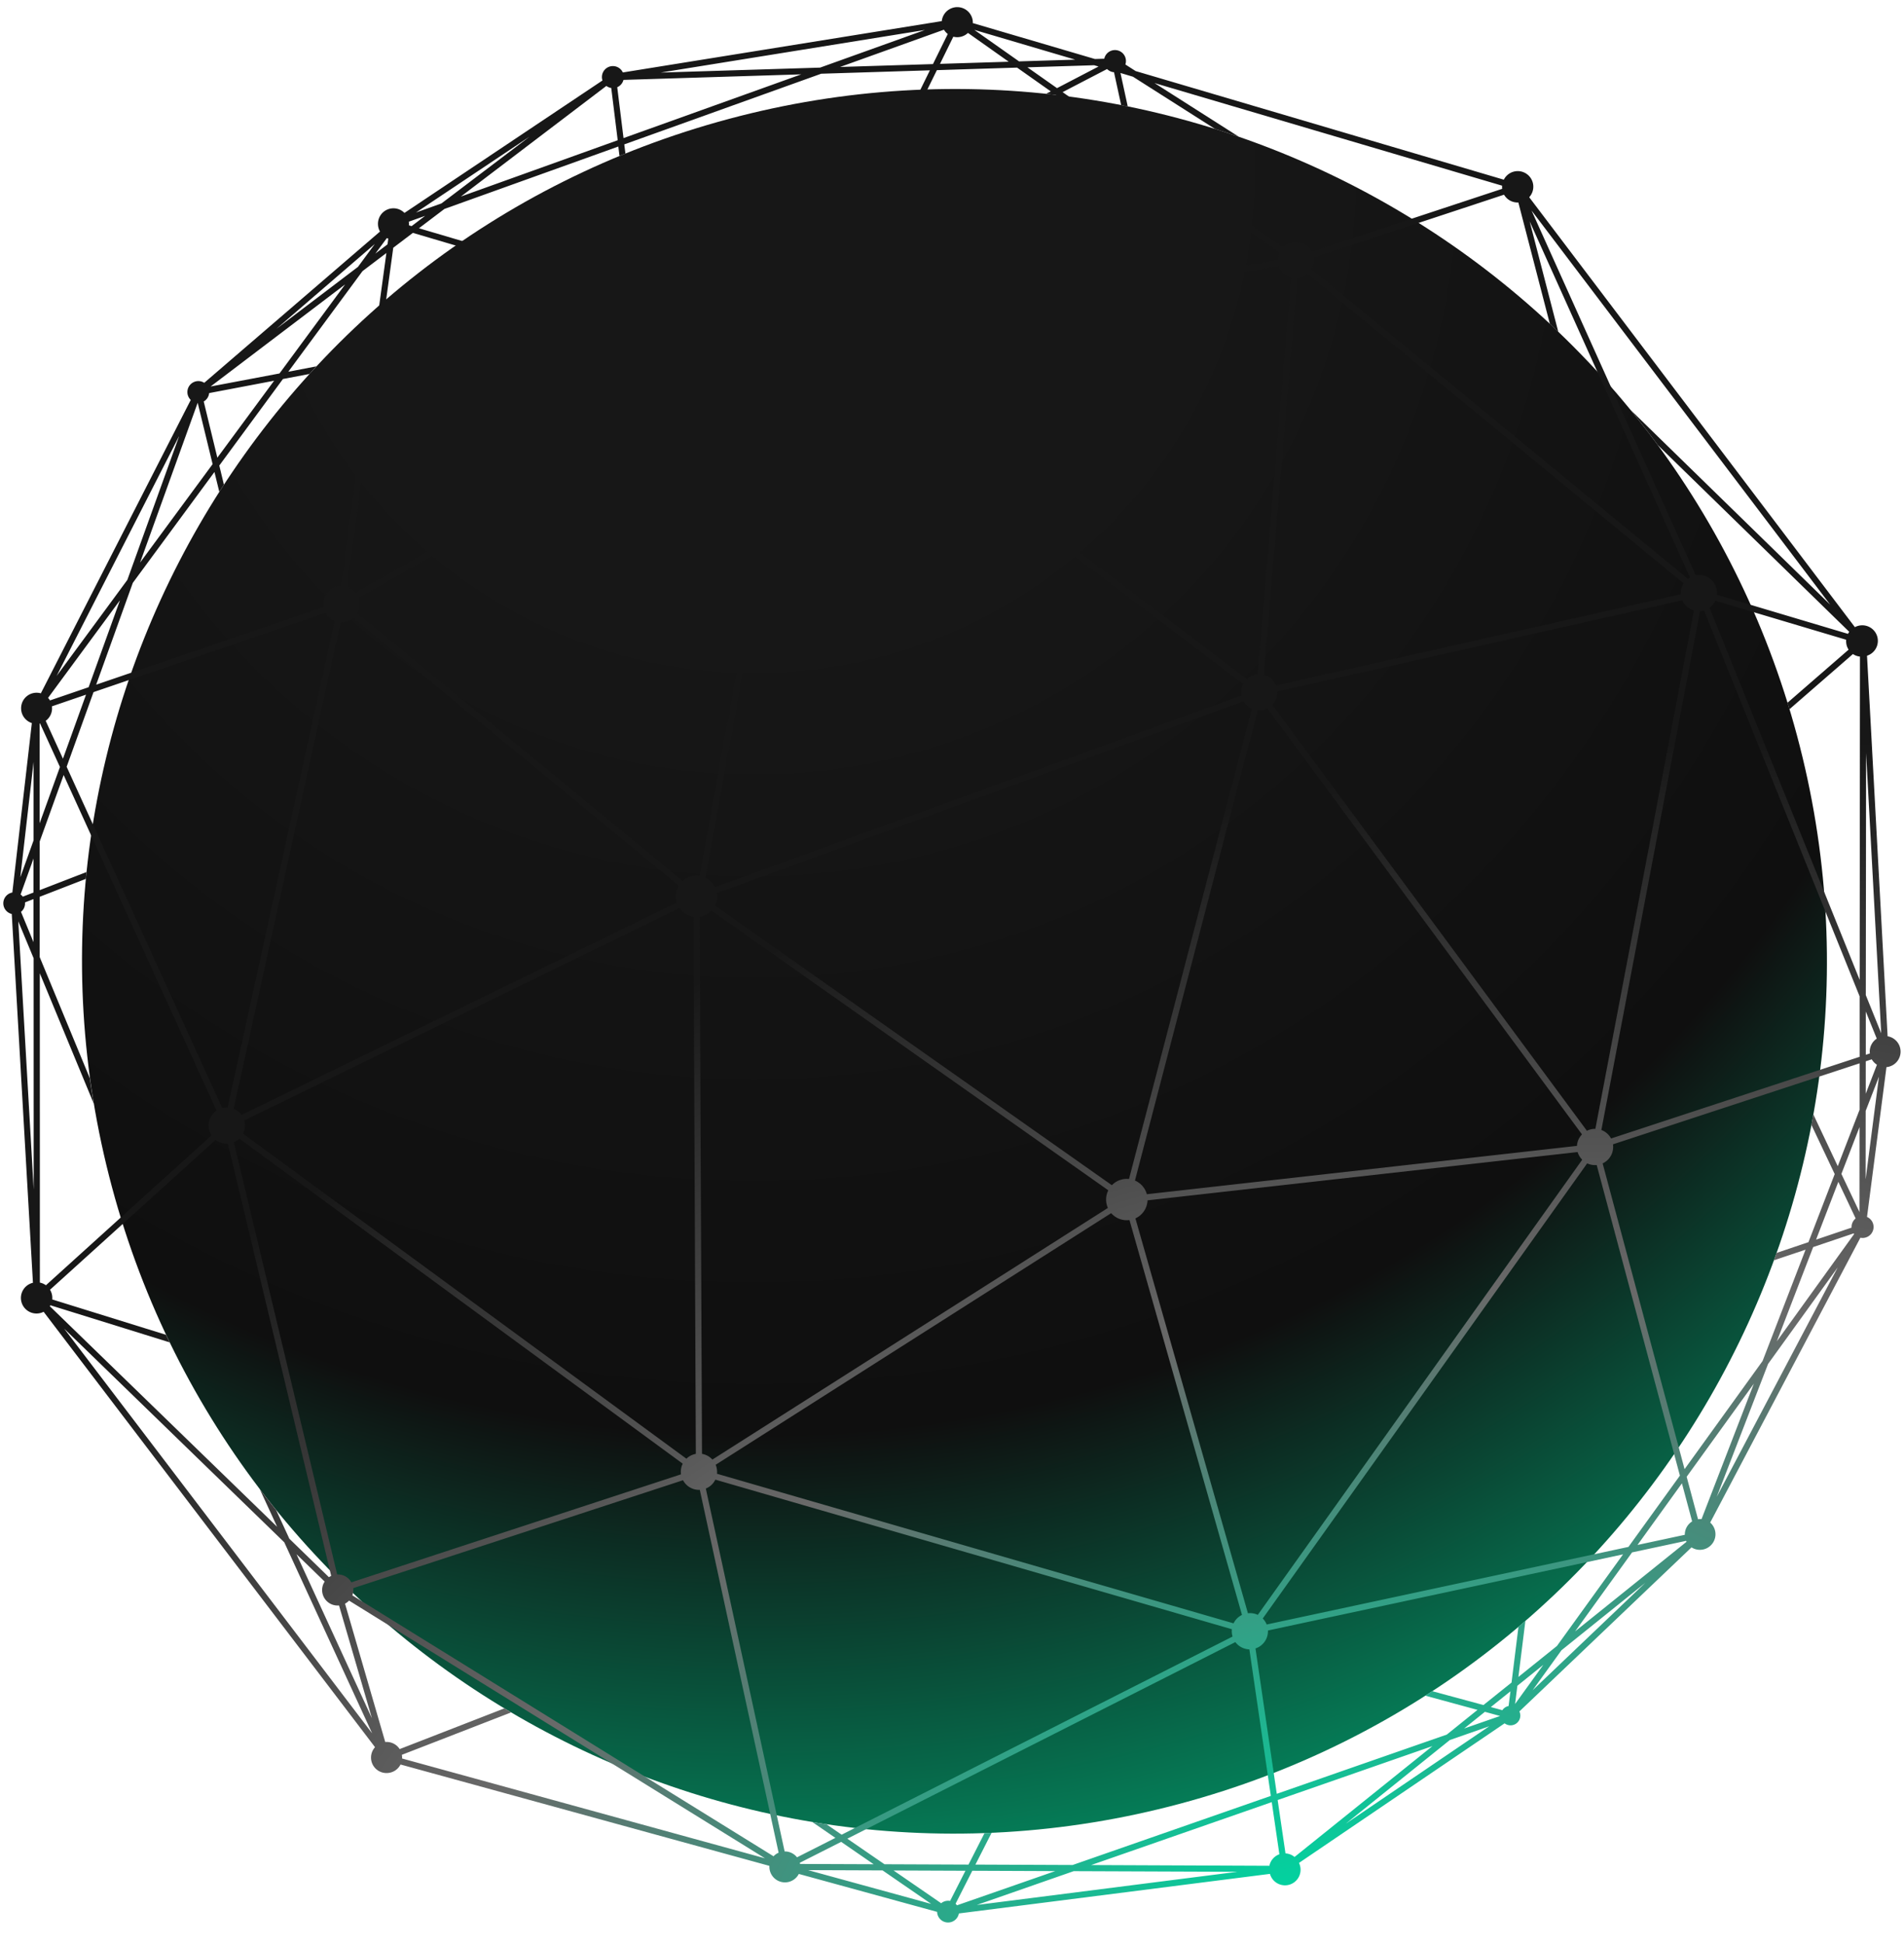
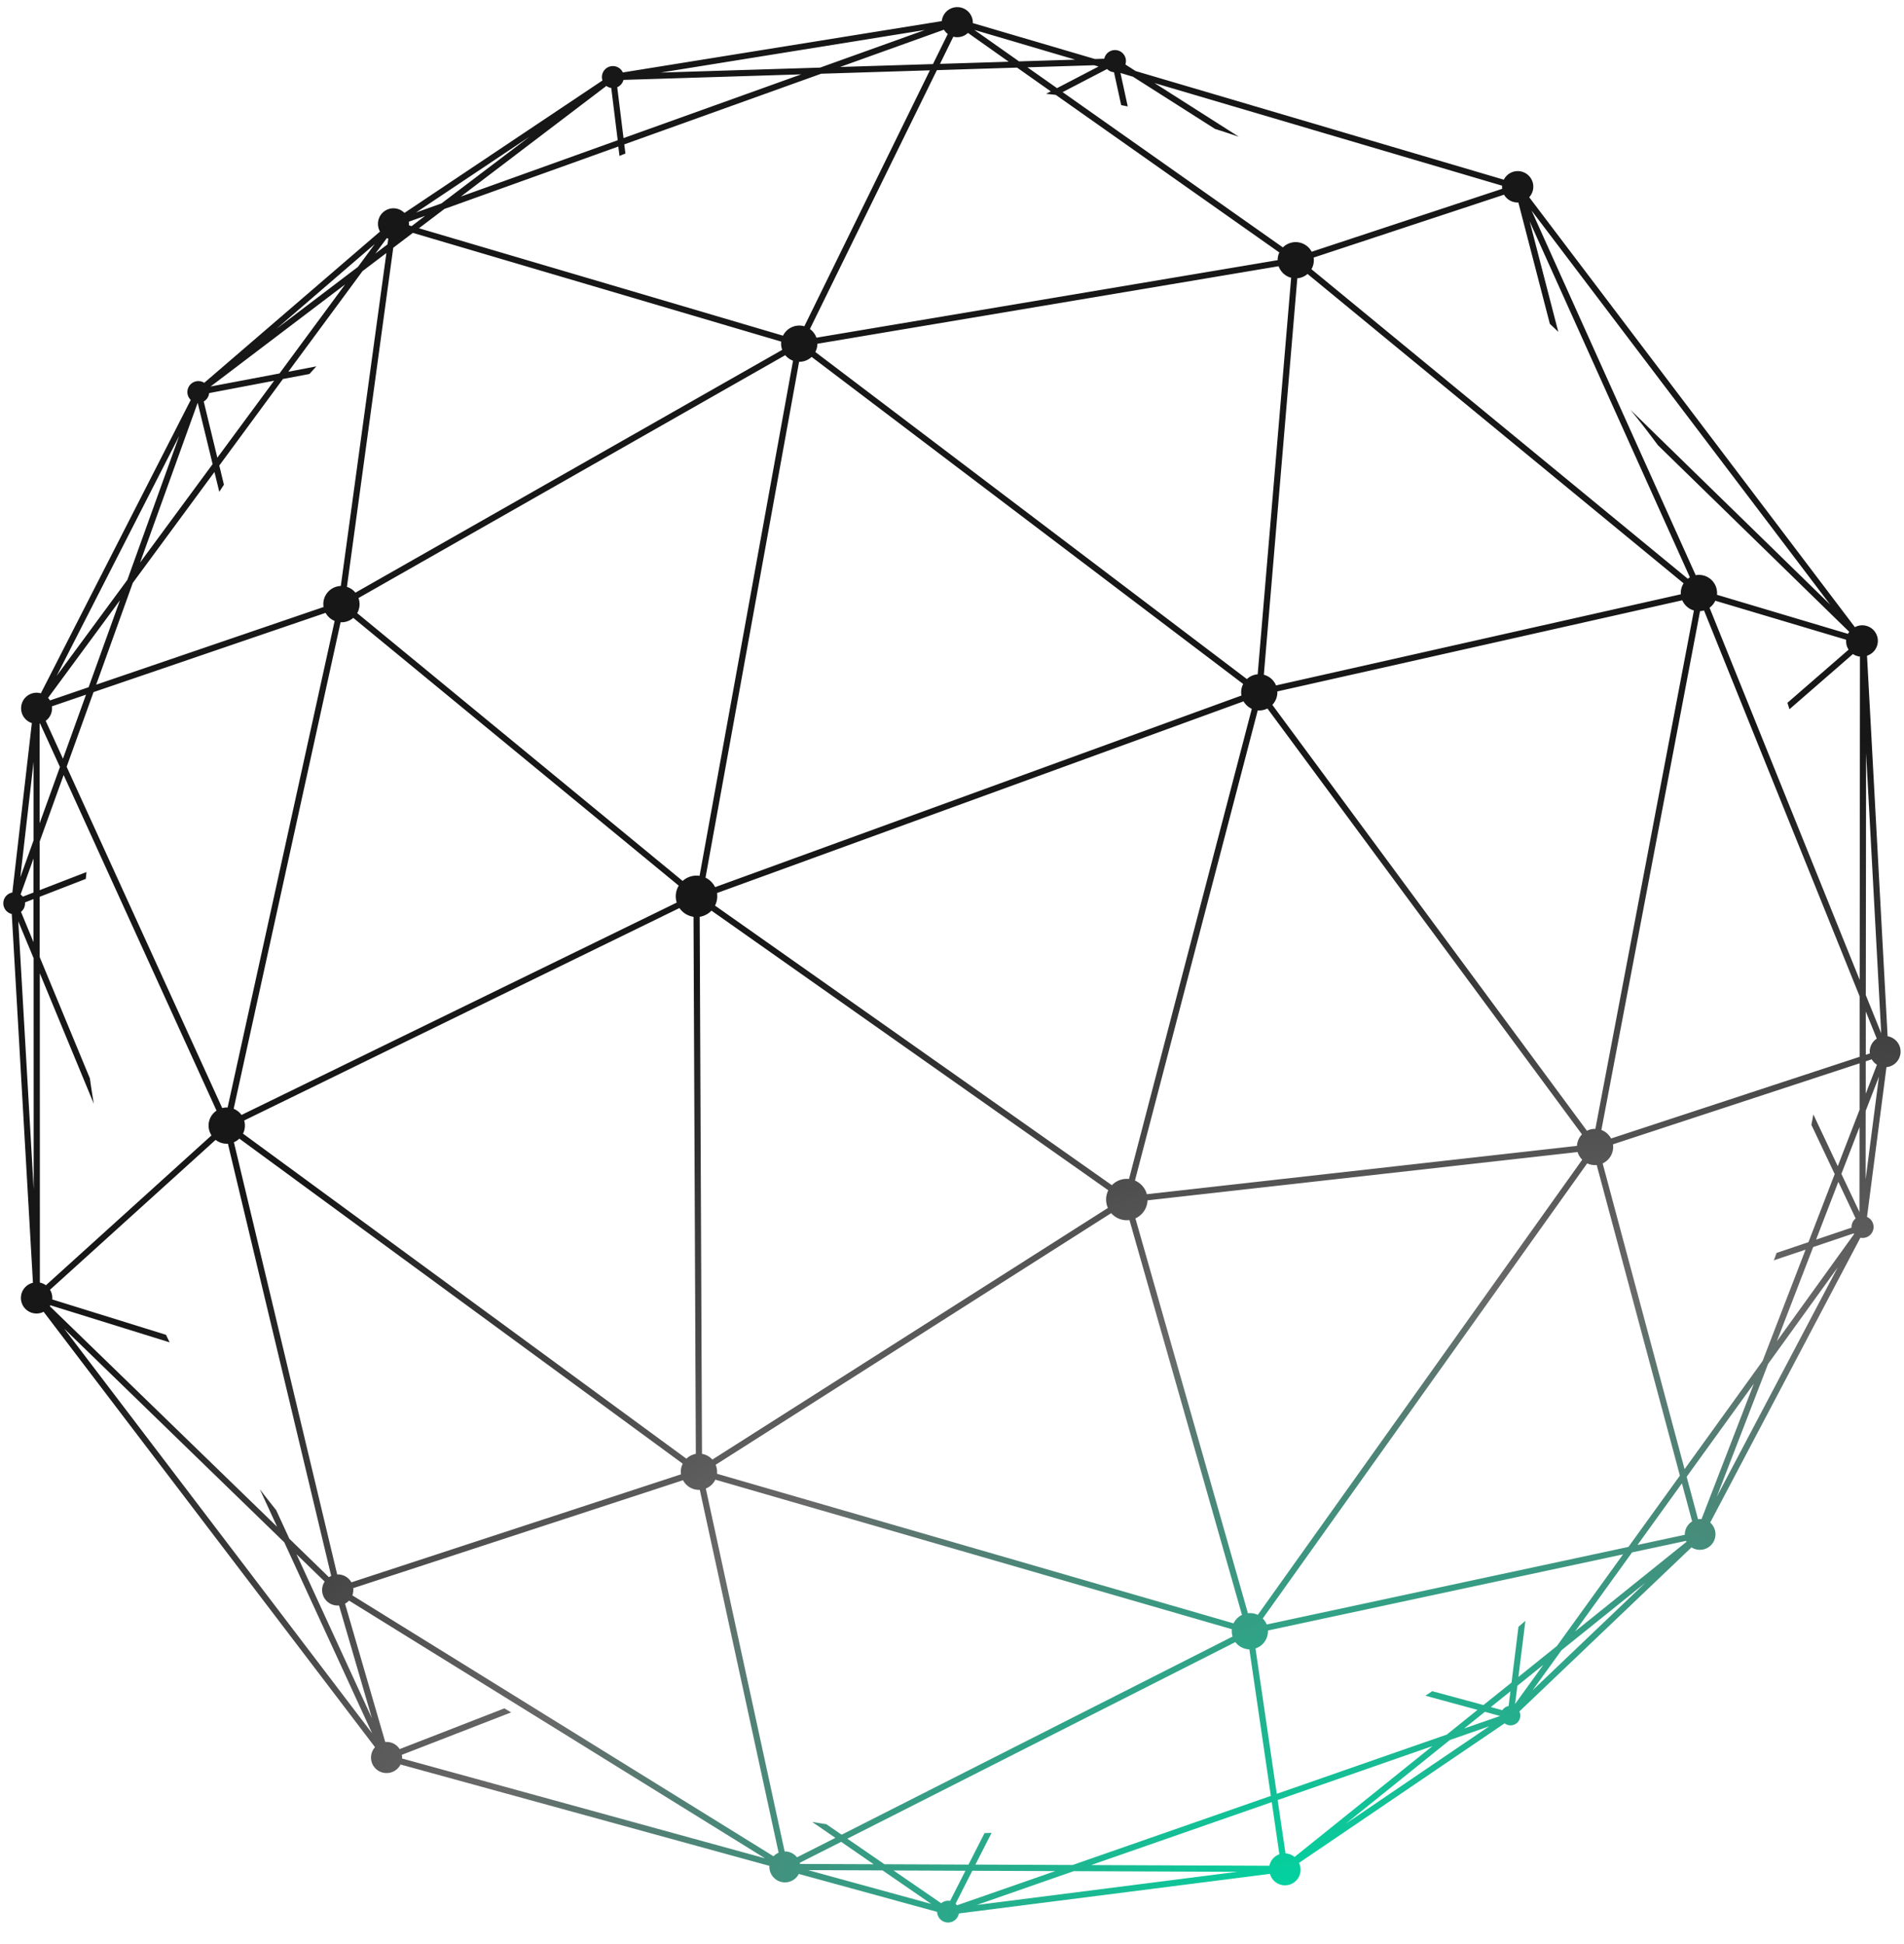
<svg xmlns="http://www.w3.org/2000/svg" width="330" height="337" fill="none">
-   <path d="M311.46 127.52C289.85 46.87 206.95-1 126.3 20.62 45.65 42.21-2.21 125.11 19.4 205.76 41 286.42 123.9 334.3 204.56 312.67c80.65-21.6 128.5-104.5 106.9-185.15Z" fill="url(#a)" />
  <path fill-rule="evenodd" clip-rule="evenodd" d="M162.42 331.43a1.9 1.9 0 0 0 3.77.27l53.92-6.86a2.7 2.7 0 1 0 5.03-1.9l35.64-24.2a1.69 1.69 0 0 0 2.72-1.34c0-.26-.06-.5-.16-.72l29.83-28.44a2.7 2.7 0 0 0 3.24-4.3l26.03-49.38c.13.02.25.04.38.04a1.9 1.9 0 0 0 .77-3.64l3.37-25.97a2.7 2.7 0 0 0 .2-5.35l-3.57-65.97a2.7 2.7 0 1 0-2.1-4.95l-56.45-74.53a2.7 2.7 0 1 0-4.4-3.04l-63.81-18.83-1.78-1.14a1.9 1.9 0 1 0-3.66-1l-1.62.05L168.6 4l.01-.24a2.7 2.7 0 0 0-5.38-.1l-55.28 8.9a1.9 1.9 0 0 0-3.53 1.39L70.1 36.91a2.68 2.68 0 0 0-4.59 1.91c0 .48.13.93.35 1.32L35.4 66.36a1.9 1.9 0 0 0-2.34 2.97L7.08 120.19a2.68 2.68 0 0 0-3.42 2.6c0 1.2.78 2.2 1.86 2.56l-3.38 29.37a1.9 1.9 0 0 0-.1 3.72l3.67 63.93a2.7 2.7 0 1 0 1.85 5.03L65 302.88a2.68 2.68 0 0 0 2.02 4.48 2.7 2.7 0 0 0 2.4-1.48l63.93 17.57v.19a2.7 2.7 0 0 0 5.1 1.21l23.98 6.58Zm2.25-1.9a1.9 1.9 0 0 0-1.55.4l-8.25-5.68 12.46.05-2.66 5.23Zm.95.49 2.9-5.72 14.37.06-17.03 5.93c-.07-.1-.15-.19-.24-.27Zm-27-7.1.05.2 12.75.05-5.63-3.88-7.17 3.63Zm-2.63-1.97h.04c.85 0 1.62.4 2.11 1.02l6.65-3.37-4.02-2.76 2.45.39 2.65 1.82 67.76-34.35a3.13 3.13 0 0 1-.12-1.27l-89.53-25.93a3.1 3.1 0 0 1-1.65 1.54l13.66 62.9Zm-1.92.84c.24-.26.54-.47.88-.62l-13.66-62.9a3.14 3.14 0 0 1-2.91-1.67l-57.16 18.71a2.74 2.74 0 0 1-.15 1.25l73 45.23ZM60.5 277.47l72.09 44.67-62.9-17.3a2.71 2.71 0 0 0-.04-.64l18.94-7.35-1.17-.7-18.15 7.06a2.69 2.69 0 0 0-2.5-1.23L59.8 278c.26-.14.5-.32.7-.54Zm-1.74.84 5.7 19.55-13.07-28.43 4.88 4.74a2.68 2.68 0 0 0 2.26 4.15l.23-.01Zm-1.75-4.9-6.86-6.67-2.29-4.97a150.5 150.5 0 0 1-2.83-3.62l3 6.52-39.4-38.24.1-.16 20.67 6.43-.63-1.31-19.72-6.13a2.72 2.72 0 0 0-.38-1.68l28.7-25.98a3.13 3.13 0 0 0 2.13.66l17.9 74.92-.39.22Zm1.43-.48-17.9-74.92c.35-.15.67-.36.94-.63l76.85 56.35a3.13 3.13 0 0 0-.3 1.85L60.9 274.3a2.7 2.7 0 0 0-2.44-1.37Zm60.53-20.06-76.85-56.35a3.13 3.13 0 0 0 .2-2.28l75.44-36.83a3.6 3.6 0 0 0 2.44 1.52l.4 93.1c-.63.12-1.2.41-1.63.84Zm2.7-.84-.4-93.1c.8-.13 1.51-.51 2.04-1.07l68.78 48.48a3.57 3.57 0 0 0-.07 3.06l-68.55 43.62a3.13 3.13 0 0 0-1.8-.99Zm2.37 1.89 68.55-43.62a3.58 3.58 0 0 0 3.17 1.2l19.5 68.45c-.63.3-1.15.82-1.46 1.46l-89.53-25.93a3.32 3.32 0 0 0-.23-1.56Zm92.25 25.74-19.5-68.45a3.6 3.6 0 0 0 2.1-3.13l74.54-8.37c.15.5.43.96.8 1.33L218 279.94a3.12 3.12 0 0 0-1.7-.28Zm2.57.91 56.23-78.9a3.14 3.14 0 0 0 1.65.29l14.42 53.84-8.92 12.36-62.7 13.45c-.16-.4-.4-.75-.68-1.04Zm.9 2.08 61.55-13.2-11.46 15.88-6.68 5.37 1.21-9.72-1.2 1.03-1.2 9.66-4.87 3.9-8.87-2.4-1.2.78 9.04 2.46-5.32 4.28-29.47 10.27-3.69-25.2a3.14 3.14 0 0 0 2.16-3.1Zm-3.22 3.27 3.72 25.4-34.35 11.98-16.85-.07 2.8-5.5-1.22.04-2.78 5.46-14.56-.06-6.44-4.43 67.25-34.08a3.14 3.14 0 0 0 2.43 1.26Zm63.02-87.55a3.16 3.16 0 0 1-1.79 3.31l14.2 53 13.52-18.75 7.45-19.3-5.5 1.85c.17-.42.32-.85.47-1.28l5.53-1.87 4.55-11.8-4.04-8.54.34-1.8 4.23 8.97 3.78-9.78v-8.05l-42.74 14.04Zm-2-2.48c.72.27 1.31.8 1.67 1.47l43.08-14.16v-10.48l-26.97-66.9c-.22.07-.45.1-.69.13l-17.1 89.94Zm-2.52.13c.43-.21.9-.33 1.41-.33h.06l17.08-89.86a3.15 3.15 0 0 1-2.02-1.77l-70.18 15.8v.16c0 .84-.33 1.6-.87 2.17l54.52 73.83Zm-1.72 2.63c.04-.78.36-1.47.87-2l-54.52-73.83a3.14 3.14 0 0 1-1.68.33l-21.28 81.5a3.6 3.6 0 0 1 2.06 2.37l74.55-8.38Zm-80.61 6.81a3.58 3.58 0 0 1 2.97-1.08l21.28-81.5c-.6-.28-1.1-.74-1.43-1.3l-91.26 33.23a3.67 3.67 0 0 1-.34 2.18l68.78 48.47Zm-70.44-53.32a3.6 3.6 0 0 1 1.67 1.65l91.23-33.22a3.08 3.08 0 0 1 .3-2l-74.8-56.7c-.56.53-1.32.85-2.15.85h-.02l-16.22 89.42Zm-3.95.57a3.58 3.58 0 0 1 2.93-.88l16.2-89.3c-.53-.2-1-.53-1.35-.96l-73.97 42.1a3.14 3.14 0 0 1-.22 2.62l56.4 46.42Zm-1.03 3.75a3.58 3.58 0 0 1 .35-2.93l-56.41-46.42a3.13 3.13 0 0 1-2.2.76L40.5 192.21c.55.23 1.02.6 1.36 1.07l75.44-36.82Zm-78.78 35.63a3.13 3.13 0 0 1 .94-.1L58 107.64a3.15 3.15 0 0 1-1.57-1.4l-40.22 13.74-4.66 12.94 26.97 59.17Zm-1.86 4.72a3.12 3.12 0 0 1 .88-4.28l-26.5-58.18-4.15 11.52v8.44l8.11-3.14-.12 1.19-7.99 3.1v10.45l8.7 21.03c.2 1.47.43 2.94.68 4.4L6.9 168.72l.01 53.62c.39.08.74.24 1.05.46l28.7-25.98Zm19.42-91.58-39.4 13.46 6.35-17.65 14.15-19.22.84 3.44.8-1.24-.8-3.32 11.03-15 4.59-.87 1.2-1.32-4.86.93L62.83 47l4.14-3.14-7.9 57.72a3.14 3.14 0 0 0-2.99 3.64Zm4.06-3.5 8.03-58.78 3.4-2.58 63.84 18.85a3.13 3.13 0 0 0 .17 1.43L61.6 102.74a3.06 3.06 0 0 0-1.47-1Zm75.58-43.54-63.1-18.62 4.42-3.35 30.14-10.82.2 1.63 1.03-.42-.2-1.58 34.13-12.25 18.84-.59-21.76 44.37a3.15 3.15 0 0 0-3.7 1.63Zm4.66-1.15 22.01-44.88 13.9-.44 5.84 4.12-.81.42 1.68.19 38.75 27.32c-.2.4-.3.85-.3 1.33L141.5 58.54a3.15 3.15 0 0 0-1.12-1.5Zm1.3 2.55 79.94-13.44a3.15 3.15 0 0 0 2.17 2l-5.8 68.74a3.1 3.1 0 0 0-1.87.83l-74.8-56.7c.23-.42.35-.91.36-1.43Zm77.38 57.38 5.8-68.73a3.05 3.05 0 0 0 1.77-.75l65.18 53.63a3.13 3.13 0 0 0-.48 1.9l-70.16 15.8a3.15 3.15 0 0 0-2.11-1.85Zm73.48-16.64L227.3 46.67a3.13 3.13 0 0 0 .38-2.02l33-10.9a2.7 2.7 0 0 0 2.48 1.35l5.46 21.04 1.46 1.38-4.96-19.14 27.77 61.7a3.2 3.2 0 0 0-.36.25Zm1.37-.61L265.45 36.5l51.76 68.32-34.61-33.77c1.63 2 3.2 4.04 4.74 6.12l33.17 32.36c-.08.11-.16.23-.22.35l-22.7-6.77.01-.3a3.14 3.14 0 0 0-3.7-3.1Zm3.4 4.42 22.67 6.76v.24c0 .55.15 1.05.43 1.48l-10.6 9.21.35 1.12 11-9.57c.36.24.78.4 1.22.44l-.05 56.05-26.02-64.52c.43-.31.77-.73 1-1.21Zm-36.96-71.4-33 10.9a3.14 3.14 0 0 0-4.99-.75l-38.18-26.92 7.7-4h.01c.32.31.73.52 1.2.55l1.24 5.7 1.14.23-1.26-5.8 2.17.65 14.22 9.05a152 152 0 0 1 4.13 1.36L200.1 14.4l60.25 17.79a2.61 2.61 0 0 0 .01.55Zm-256 123.7v.16c0 .6-.27 1.13-.7 1.47l2.17 5.26v-7.47l-1.47.57Zm-.77-1.38c.14.1.27.23.38.38l1.86-.72v-5.89l-2.24 6.23Zm3.37-29.65-.07.01v17.3l3.52-9.76-3.45-7.55ZM9 122.44a2.7 2.7 0 0 1-1.08 2.52l2.99 6.56 4-11.1-5.9 2.02Zm-.67-1.46c.12.13.23.28.33.44l6.7-2.29 5.43-15.07-12.46 16.92Zm25.94-51.13h-.02l-9.97 27.67 12.57-17.06-2.58-10.61Zm1.98-1.71a1.9 1.9 0 0 1-.94 1.46l2.36 9.74L47.51 66l-11.25 2.14ZM67.3 41.37a2.66 2.66 0 0 1-.25-.1l-1.99 2.69 2.1-1.6.14-1Zm3.55-2.94a2.71 2.71 0 0 1 .02.63l.47.14 2.34-1.78-2.83 1.01Zm35.07-23.18c-.3-.05-.59-.18-.83-.35L79.88 34.07l27.18-9.76-1.12-9.06Zm2.14-1.4a1.9 1.9 0 0 1-1.08 1.27l1.09 8.82 30.8-11.05-30.8.96Zm56.2-7.96c-.26-.2-.48-.46-.66-.74l-18 6.46 16.1-.5 2.57-5.22Zm3.5-.18a2.68 2.68 0 0 1-2.53.65l-2.31 4.71 11.91-.37-7.07-5Zm156.32 176.9-.02-.3c0-.95.49-1.78 1.22-2.26l-1.9-4.7v7.5l.7-.23Zm1.23 1.96a2.7 2.7 0 0 1-.9-.94l-1.04.35v5.62l1.94-5.03Zm-4.4 28.24v-.11c0-.6.28-1.13.71-1.48l-3-6.35-3.86 10.02 6.16-2.08Zm.45 1.12a1.64 1.64 0 0 1-.08-.12l-7.02 2.37-6.3 16.34 13.4-18.6Zm-27.07 49.44a2.69 2.69 0 0 1 .62-.03l9.07-23.48L292.33 256l1.97 7.36Zm-2.28 2.69v-.03c0-.97.5-1.81 1.27-2.29l-1.77-6.6-7.7 10.68 8.2-1.76Zm.3 1.2-.08-.15-9.36 2-9.88 13.7 19.32-15.54Zm-31.92 29.2a1.7 1.7 0 0 1 1.08-.72l.32-2.55-3.4 2.73 2 .55Zm-37.6 24.83c.6.03 1.15.26 1.58.62l23.9-19.22-26.83 9.35 1.36 9.25Zm-2.78 2.14a2.7 2.7 0 0 1 1.73-1.99l-1.32-9.04-31.3 10.91 30.9.13Zm13.26-7.3 24.85-16.88-6.84 2.39-18 14.48Zm-63.97 14.1 16.79-5.86 28.37.11-45.16 5.75Zm-7.9-.18-8.43-5.81-12.92-.05 21.35 5.86Zm160.9-134.7-3.15 8.15 3.13 6.61.01-14.75Zm1.08-22.84.05-41.94 2.62 48.55-2.67-6.61Zm-.03 31.86.01-11.8 2.3-5.93-2.3 17.73Zm-16.91 32.07 12.07-16.73-20.97 39.78 8.9-23.05Zm-21.28 37.95-14.53 11.69-5 6.93 19.53-18.62Zm-22.57 21 4.9-6.79-4.5 3.63-.4 3.17Zm-2.6 2.08-2.63-.72-3.6 2.89 6.23-2.17ZM183.2 15.28l7.2-3.75-.77-.22-11.56.36 5.13 3.61Zm-6.58-4.64 9.73-.3-17.48-5.16 7.75 5.46ZM48.44 64.74 59.82 49.3 36.5 67l11.94-2.26ZM5.84 206.22l-.01-40.1-2.66-6.4 2.67 46.5Zm-.02-60.54-2.3 6.4 2.3-20v13.6Zm25.2-70-8.95 24.85-12.26 16.65L31 75.68Zm31.04-29.43L47.91 57l17.05-14.7-2.9 3.94Zm29.64-22.5L76.52 35.26l-4.42 1.58 19.6-13.1Zm50.44-12.03-27.63.86 45.8-7.38-18.17 6.52ZM11.12 230.32l53.38 70.16-15.23-33.12-38.15-37.04Z" fill="url(#b)" />
  <defs>
    <radialGradient id="a" cx="0" cy="0" r="1" gradientUnits="userSpaceOnUse" gradientTransform="rotate(76.56 48.64 96.82) scale(305.369)">
      <stop offset=".26" stop-color="#171717" />
      <stop offset=".73" stop-color="#0F0F0F" />
      <stop offset="1" stop-color="#04875E" />
    </radialGradient>
    <radialGradient id="b" cx="0" cy="0" r="1" gradientUnits="userSpaceOnUse" gradientTransform="rotate(-108.5 229.01 82.99) scale(182.753 305.986)">
      <stop stop-color="#03D19F" />
      <stop offset=".52" stop-color="#696969" />
      <stop offset="1" stop-color="#171717" />
    </radialGradient>
  </defs>
</svg>